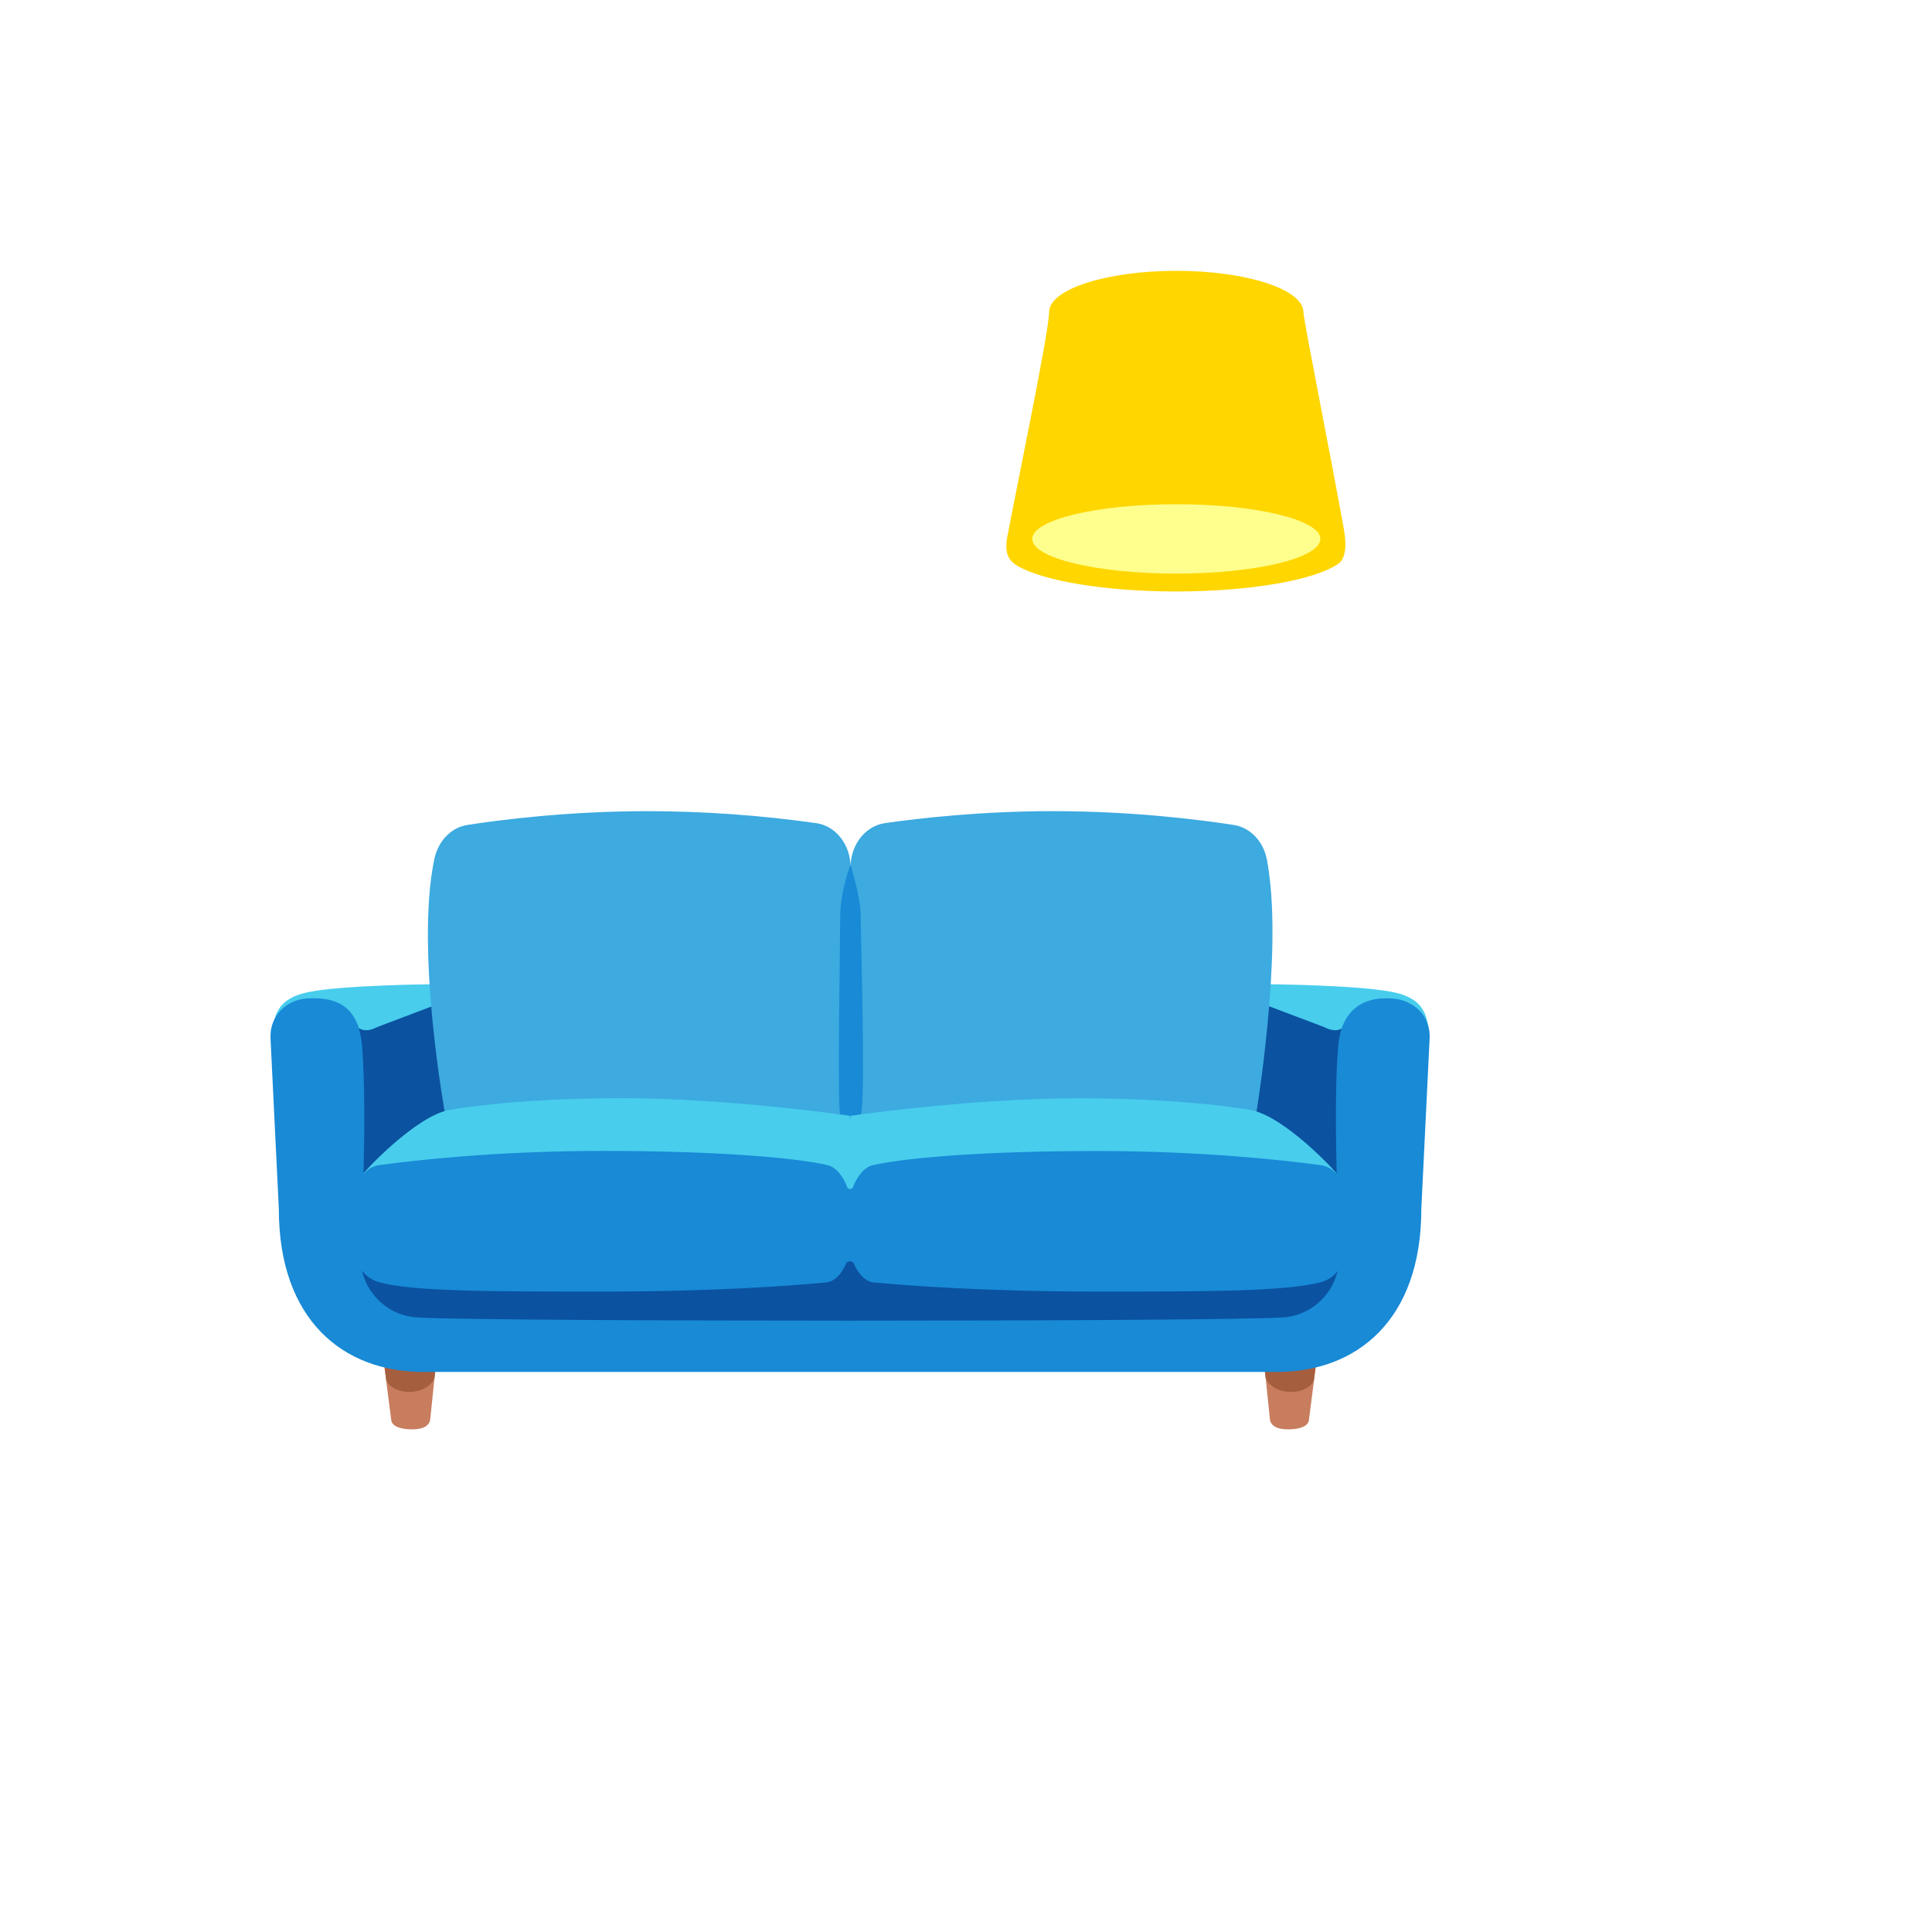
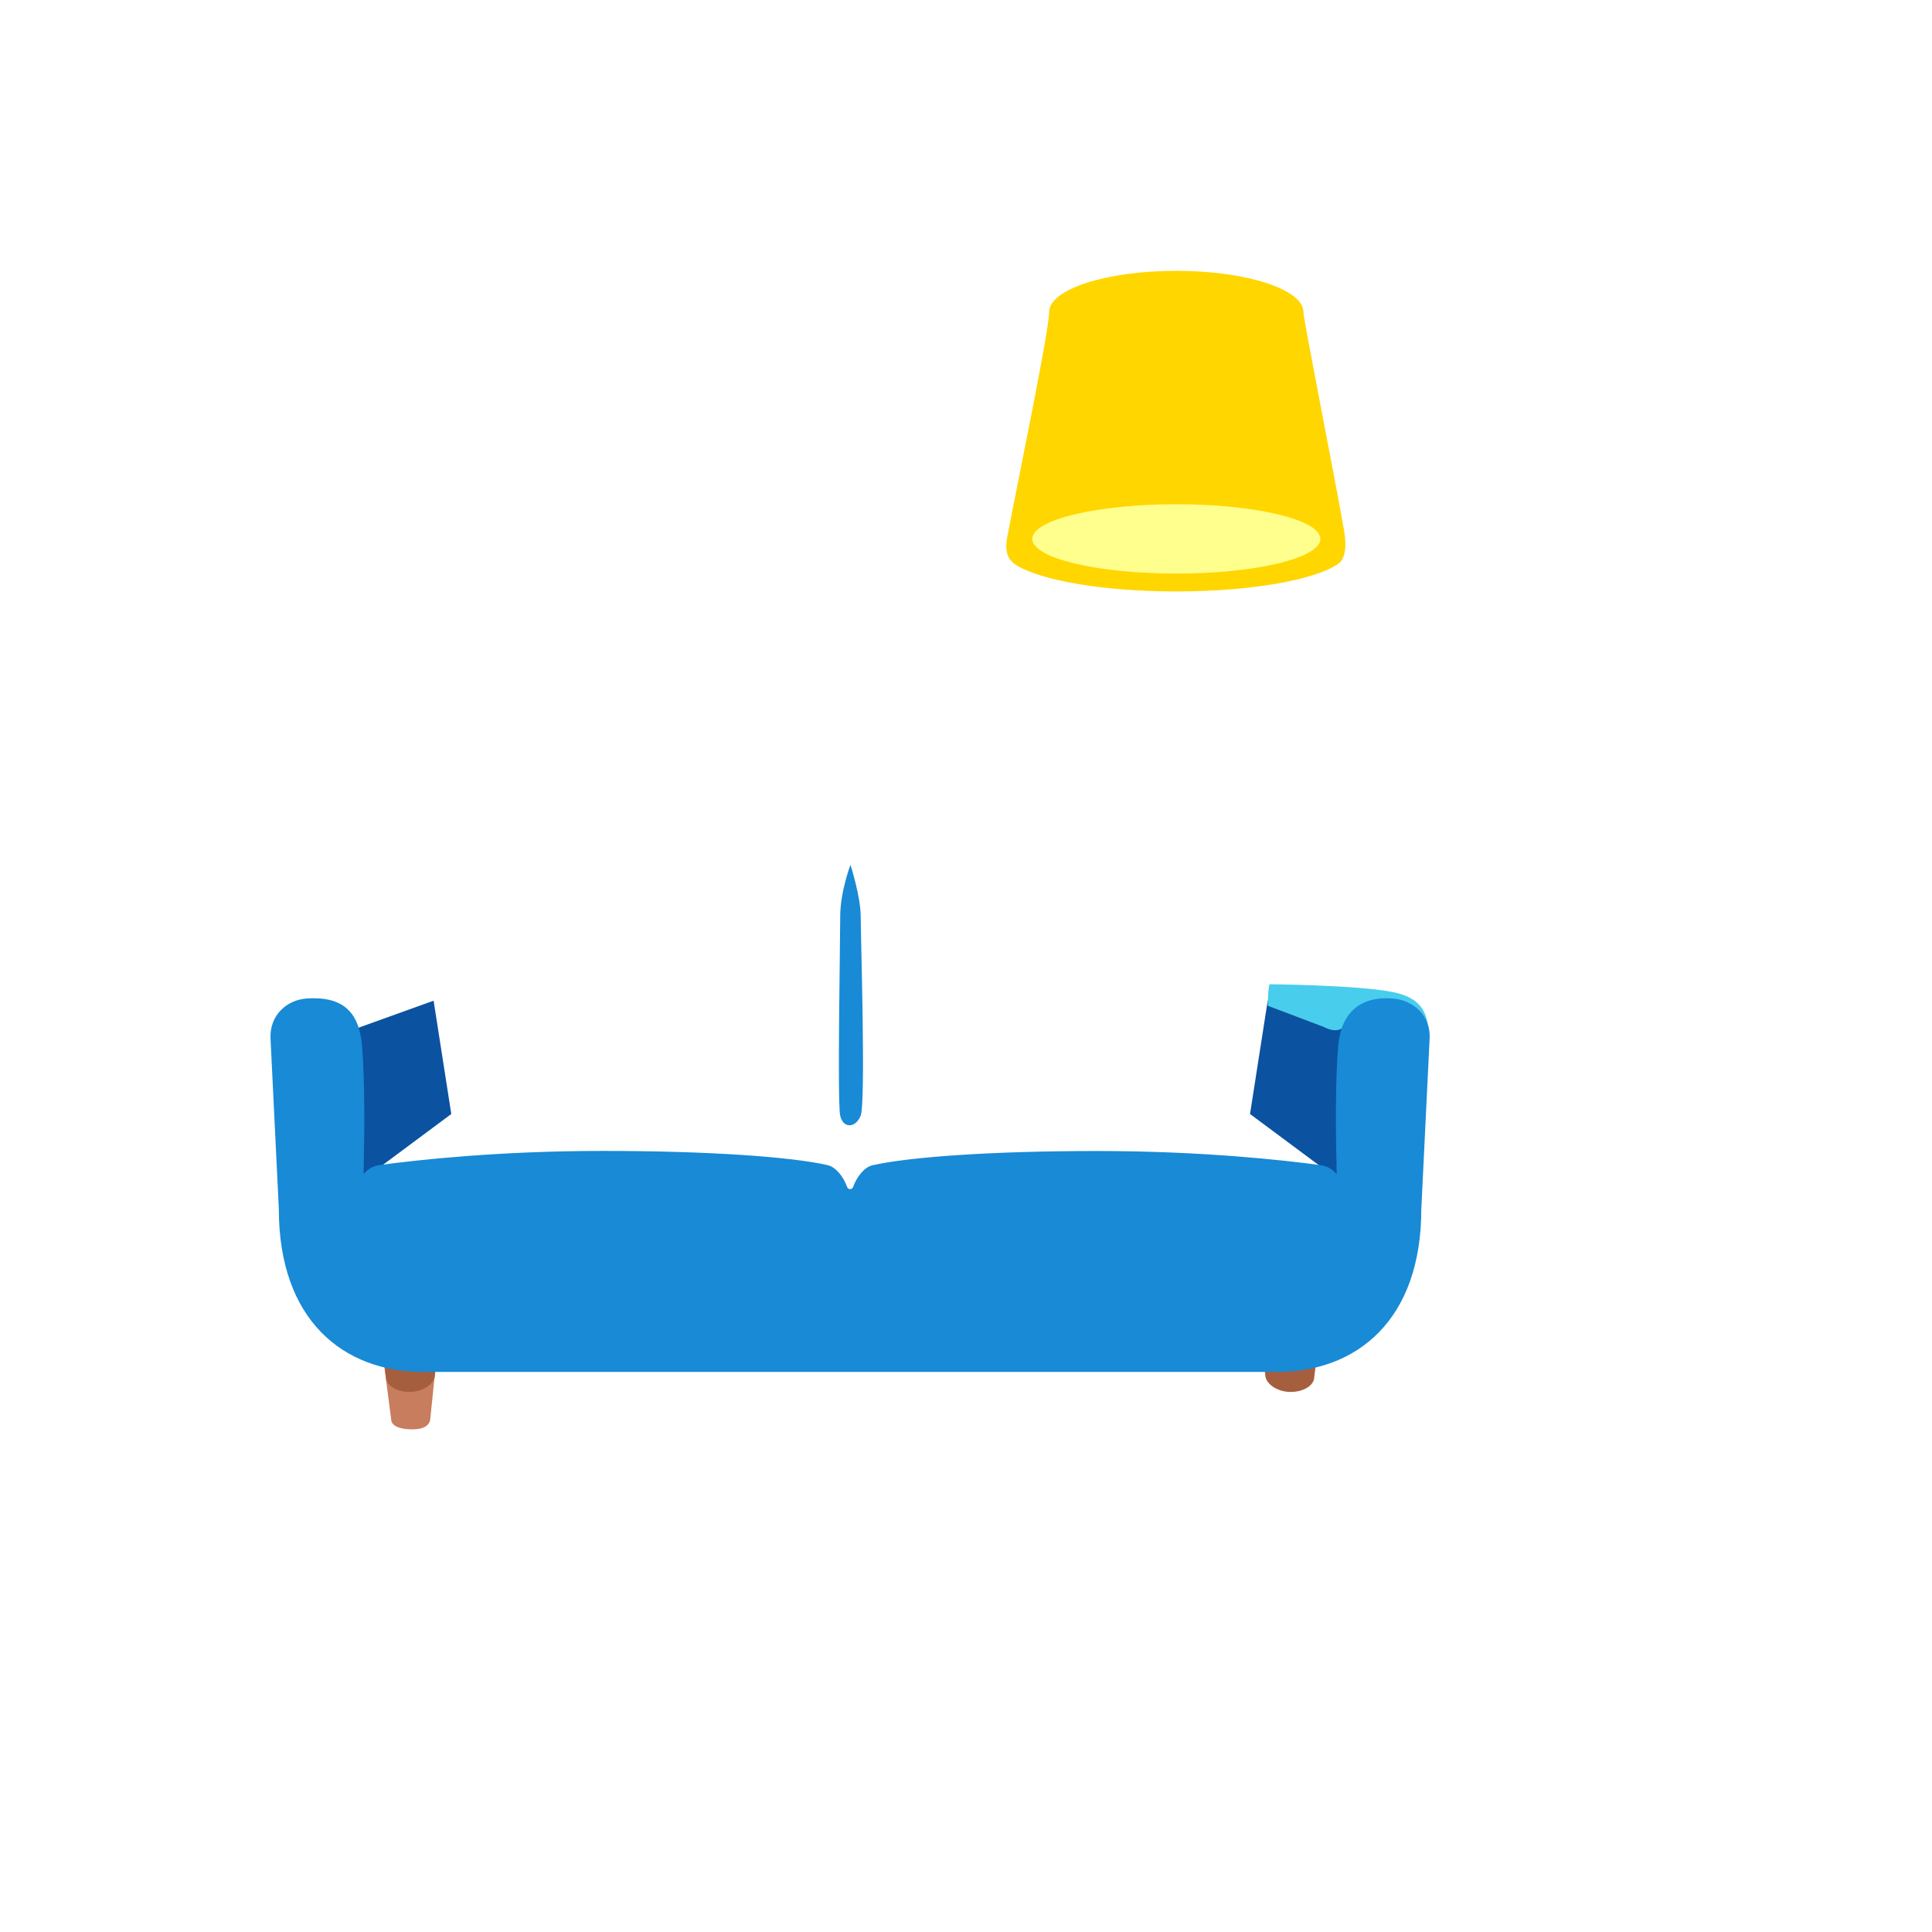
<svg xmlns="http://www.w3.org/2000/svg" version="1.1" width="100%" height="100%" id="svgWorkerArea" viewBox="-25 -25 625 625" style="background: white;">
  <defs id="defsdoc">
    <pattern id="patternBool" x="0" y="0" width="10" height="10" patternUnits="userSpaceOnUse" patternTransform="rotate(35)">
      <circle cx="5" cy="5" r="4" style="stroke: none;fill: #ff000070;" />
    </pattern>
  </defs>
  <g id="fileImp-862178009" class="cosito">
    <path id="pathImp-78981148" fill="#ffd600" class="grouped" d="M396.664 75.989C396.664 68.614 378.257 62.613 355.536 62.613 332.816 62.613 314.378 68.582 314.378 75.989 314.378 82.271 303.69 133.493 300.846 148.744 299.814 154.275 301.502 156.525 304.252 158.119 312.627 162.932 332.441 166.338 355.505 166.338 379.694 166.338 400.289 162.619 407.884 157.432 409.915 156.025 410.853 152.556 409.759 146.337 406.54 127.992 396.664 78.395 396.664 75.989 396.664 75.989 396.664 75.989 396.664 75.989" />
    <path id="ellipseImp-812721119" fill="#ffff8d" class="grouped" d="M308.94 149.337C308.94 143.139 329.792 138.118 355.536 138.118 381.281 138.118 402.133 143.139 402.133 149.337 402.133 155.536 381.281 160.557 355.536 160.557 329.792 160.557 308.94 155.536 308.94 149.337 308.94 149.337 308.94 149.337 308.94 149.337" />
    <path id="pathImp-382245022" fill="url(#IconifyId17ecdb2904d178eab6391)" class="grouped" d="M349.317 138.118C349.317 138.118 361.756 138.118 361.756 138.118 361.756 138.118 361.756 295.69 361.756 295.69 361.756 295.69 349.317 295.69 349.317 295.69 349.317 295.69 349.317 138.118 349.317 138.118" />
-     <path id="pathImp-406964122" fill="#c87d5e" class="grouped" d="M400.852 415.635C400.852 415.635 398.445 434.23 398.445 434.23 398.383 435.824 396.664 437.387 391.57 437.387 387.038 437.387 385.945 435.449 385.82 434.168 385.82 434.168 383.913 415.667 383.913 415.667 383.913 415.667 400.852 415.667 400.852 415.667 400.852 415.667 400.852 415.635 400.852 415.635" />
    <path id="pathImp-155099771" fill="#a65f3e" class="grouped" d="M384.382 420.417C384.913 422.917 388.32 425.292 392.539 425.292 396.758 425.292 400.164 423.136 400.164 420.448 400.164 420.448 400.758 415.604 400.758 415.604 400.289 415.604 384.351 415.635 383.882 415.698 383.882 415.698 384.382 420.417 384.382 420.417 384.382 420.417 384.382 420.417 384.382 420.417" />
    <path id="pathImp-596492509" fill="#c87d5e" class="grouped" d="M99.145 415.635C99.145 415.635 101.552 434.23 101.552 434.23 101.614 435.824 103.333 437.387 108.427 437.387 112.959 437.387 114.052 435.449 114.177 434.168 114.177 434.168 116.084 415.667 116.084 415.667 116.084 415.667 99.145 415.667 99.145 415.667 99.145 415.667 99.145 415.635 99.145 415.635" />
    <path id="pathImp-143692923" fill="#a65f3e" class="grouped" d="M115.615 420.417C115.084 422.917 111.677 425.292 107.458 425.292 103.239 425.292 99.833 423.136 99.833 420.448 99.833 420.448 99.239 415.635 99.239 415.635 99.708 415.635 115.646 415.667 116.115 415.729 116.115 415.729 115.615 420.417 115.615 420.417 115.615 420.417 115.615 420.417 115.615 420.417" />
    <path id="pathImp-487951010" fill="#0b52a0" class="grouped" d="M409.602 307.535C409.602 307.535 408.352 356.913 408.352 356.913 408.352 356.913 379.382 335.38 379.382 335.38 379.382 335.38 385.101 298.722 385.101 298.722 385.101 298.722 409.602 307.535 409.602 307.535" />
    <path id="pathImp-615232082" fill="#48cded" class="grouped" d="M403.258 307.222C406.509 308.91 409.196 308.722 411.134 305.597 415.947 297.972 422.385 298.347 426.978 298.691 431.354 299.003 434.26 301.003 436.979 306.535 436.229 303.347 435.479 297.972 425.76 295.972 414.697 293.659 385.82 293.409 385.82 293.409 385.257 293.128 385.101 300.347 385.101 300.347 385.101 300.347 403.258 307.222 403.258 307.222 403.258 307.222 403.258 307.222 403.258 307.222" />
    <path id="pathImp-761232392" fill="#0b52a0" class="grouped" d="M90.77 307.535C90.77 307.535 92.02 356.913 92.02 356.913 92.02 356.913 120.99 335.38 120.99 335.38 120.99 335.38 115.271 298.722 115.271 298.722 115.271 298.722 90.77 307.535 90.77 307.535" />
-     <path id="pathImp-919508779" fill="#48cded" class="grouped" d="M97.114 307.222C93.864 308.91 91.176 308.722 89.238 305.597 84.426 297.972 77.988 298.347 73.394 298.691 69.018 299.003 66.112 301.003 63.393 306.535 64.143 303.347 64.893 297.972 74.612 295.972 85.676 293.659 114.552 293.409 114.552 293.409 115.115 293.128 115.271 300.347 115.271 300.347 115.271 300.347 97.114 307.222 97.114 307.222 97.114 307.222 97.114 307.222 97.114 307.222" />
-     <path id="pathImp-137393974" fill="#3daae0" class="grouped" d="M385.257 255.532C385.132 254.656 384.976 253.781 384.82 252.969 383.663 247.125 379.413 242.687 374.131 241.875 363.412 240.218 341.629 237.405 315.69 237.405 292.658 237.405 272.906 239.624 261.281 241.281 254.905 242.187 250.155 248.312 250.155 255.532 250.155 248.281 245.405 242.187 239.029 241.281 221.004 238.734 202.824 237.439 184.619 237.405 158.68 237.405 136.866 240.218 126.178 241.875 120.897 242.687 116.709 247.125 115.49 252.969 109.271 282.721 119.084 335.974 119.084 335.974 119.084 335.974 381.288 335.974 381.288 335.974 381.226 335.974 389.945 285.033 385.257 255.532 385.257 255.532 385.257 255.532 385.257 255.532" />
    <path id="pathImp-100701472" fill="#188ad6" class="grouped" d="M253.405 335.974C251.686 340.037 247.78 340.068 246.811 335.974 245.842 331.88 246.811 279.439 246.811 271.439 246.811 263.438 250.124 254.781 250.124 254.782 250.124 254.781 253.436 265.063 253.436 271.439 253.436 277.814 255.124 331.911 253.405 335.974 253.405 335.974 253.405 335.974 253.405 335.974" />
-     <path id="pathImp-305654699" fill="#48cded" class="grouped" d="M407.571 354.944C408.071 354.913 390.601 335.974 379.507 334.068 379.507 334.068 359.318 330.286 324.034 330.286 288.751 330.286 250.092 335.974 250.092 335.974 250.092 335.974 249.999 337.412 249.999 337.412 249.999 337.412 249.905 335.943 249.905 335.943 249.905 335.943 211.215 330.255 175.963 330.255 140.679 330.255 120.49 334.036 120.49 334.037 109.396 335.943 91.926 354.882 92.426 354.913 92.426 354.913 233.623 354.538 233.623 354.538 233.623 354.538 249.999 365.663 249.999 365.664 249.999 365.663 263.187 354.538 263.187 354.538 263.187 354.538 407.571 354.944 407.571 354.944 407.571 354.944 407.571 354.944 407.571 354.944" />
    <path id="pathImp-807138514" fill="#188ad6" class="grouped" d="M425.666 298.034C415.384 297.159 408.884 302.316 407.915 313.223 406.915 324.317 407.102 342.068 407.415 354.85 406.134 353.288 404.383 352.225 402.383 351.944 390.226 350.288 363.756 347.35 329.847 347.35 295.939 347.35 269.312 349.256 257.312 351.944 254.561 352.569 252.218 355.632 250.967 359.007 250.655 359.882 249.374 359.913 249.061 359.007 247.811 355.632 245.467 352.569 242.717 351.913 230.935 349.225 204.089 347.319 170.181 347.319 136.273 347.319 109.802 350.256 97.645 351.913 95.645 352.194 93.895 353.257 92.614 354.819 92.926 342.037 93.082 324.317 92.114 313.192 91.145 302.284 85.832 297.284 74.362 298.003 67.706 298.409 62.143 303.503 62.518 311.004 62.518 311.004 65.206 366.132 65.206 366.132 65.206 402.166 86.176 418.823 111.927 418.823 111.927 418.823 388.07 418.823 388.07 418.823 413.821 418.823 434.791 402.166 434.791 366.132 434.791 366.132 437.479 311.004 437.479 311.004 437.885 303.535 432.291 298.597 425.666 298.034 425.666 298.034 425.666 298.034 425.666 298.034" />
-     <path id="pathImp-293512916" fill="#0b52a0" class="grouped" d="M402.102 389.853C390.164 392.822 365.6 392.822 329.816 392.822 294.064 392.822 269.219 390.946 257.53 389.853 254.905 389.603 252.624 387.009 251.28 383.915 250.856 382.892 249.485 382.712 248.811 383.589 248.735 383.689 248.672 383.798 248.624 383.915 247.28 387.009 245.03 389.603 242.373 389.853 230.716 390.978 205.871 392.822 170.087 392.822 134.335 392.822 108.708 392.822 97.801 389.853 95.52 389.228 93.489 387.915 92.114 386.071 94.051 394.384 101.177 400.697 109.99 401.197 133.335 402.572 366.506 402.572 389.882 401.197 398.664 400.697 405.758 394.384 407.727 386.134 406.415 387.977 404.383 389.29 402.102 389.853 402.102 389.853 402.102 389.853 402.102 389.853" />
  </g>
</svg>